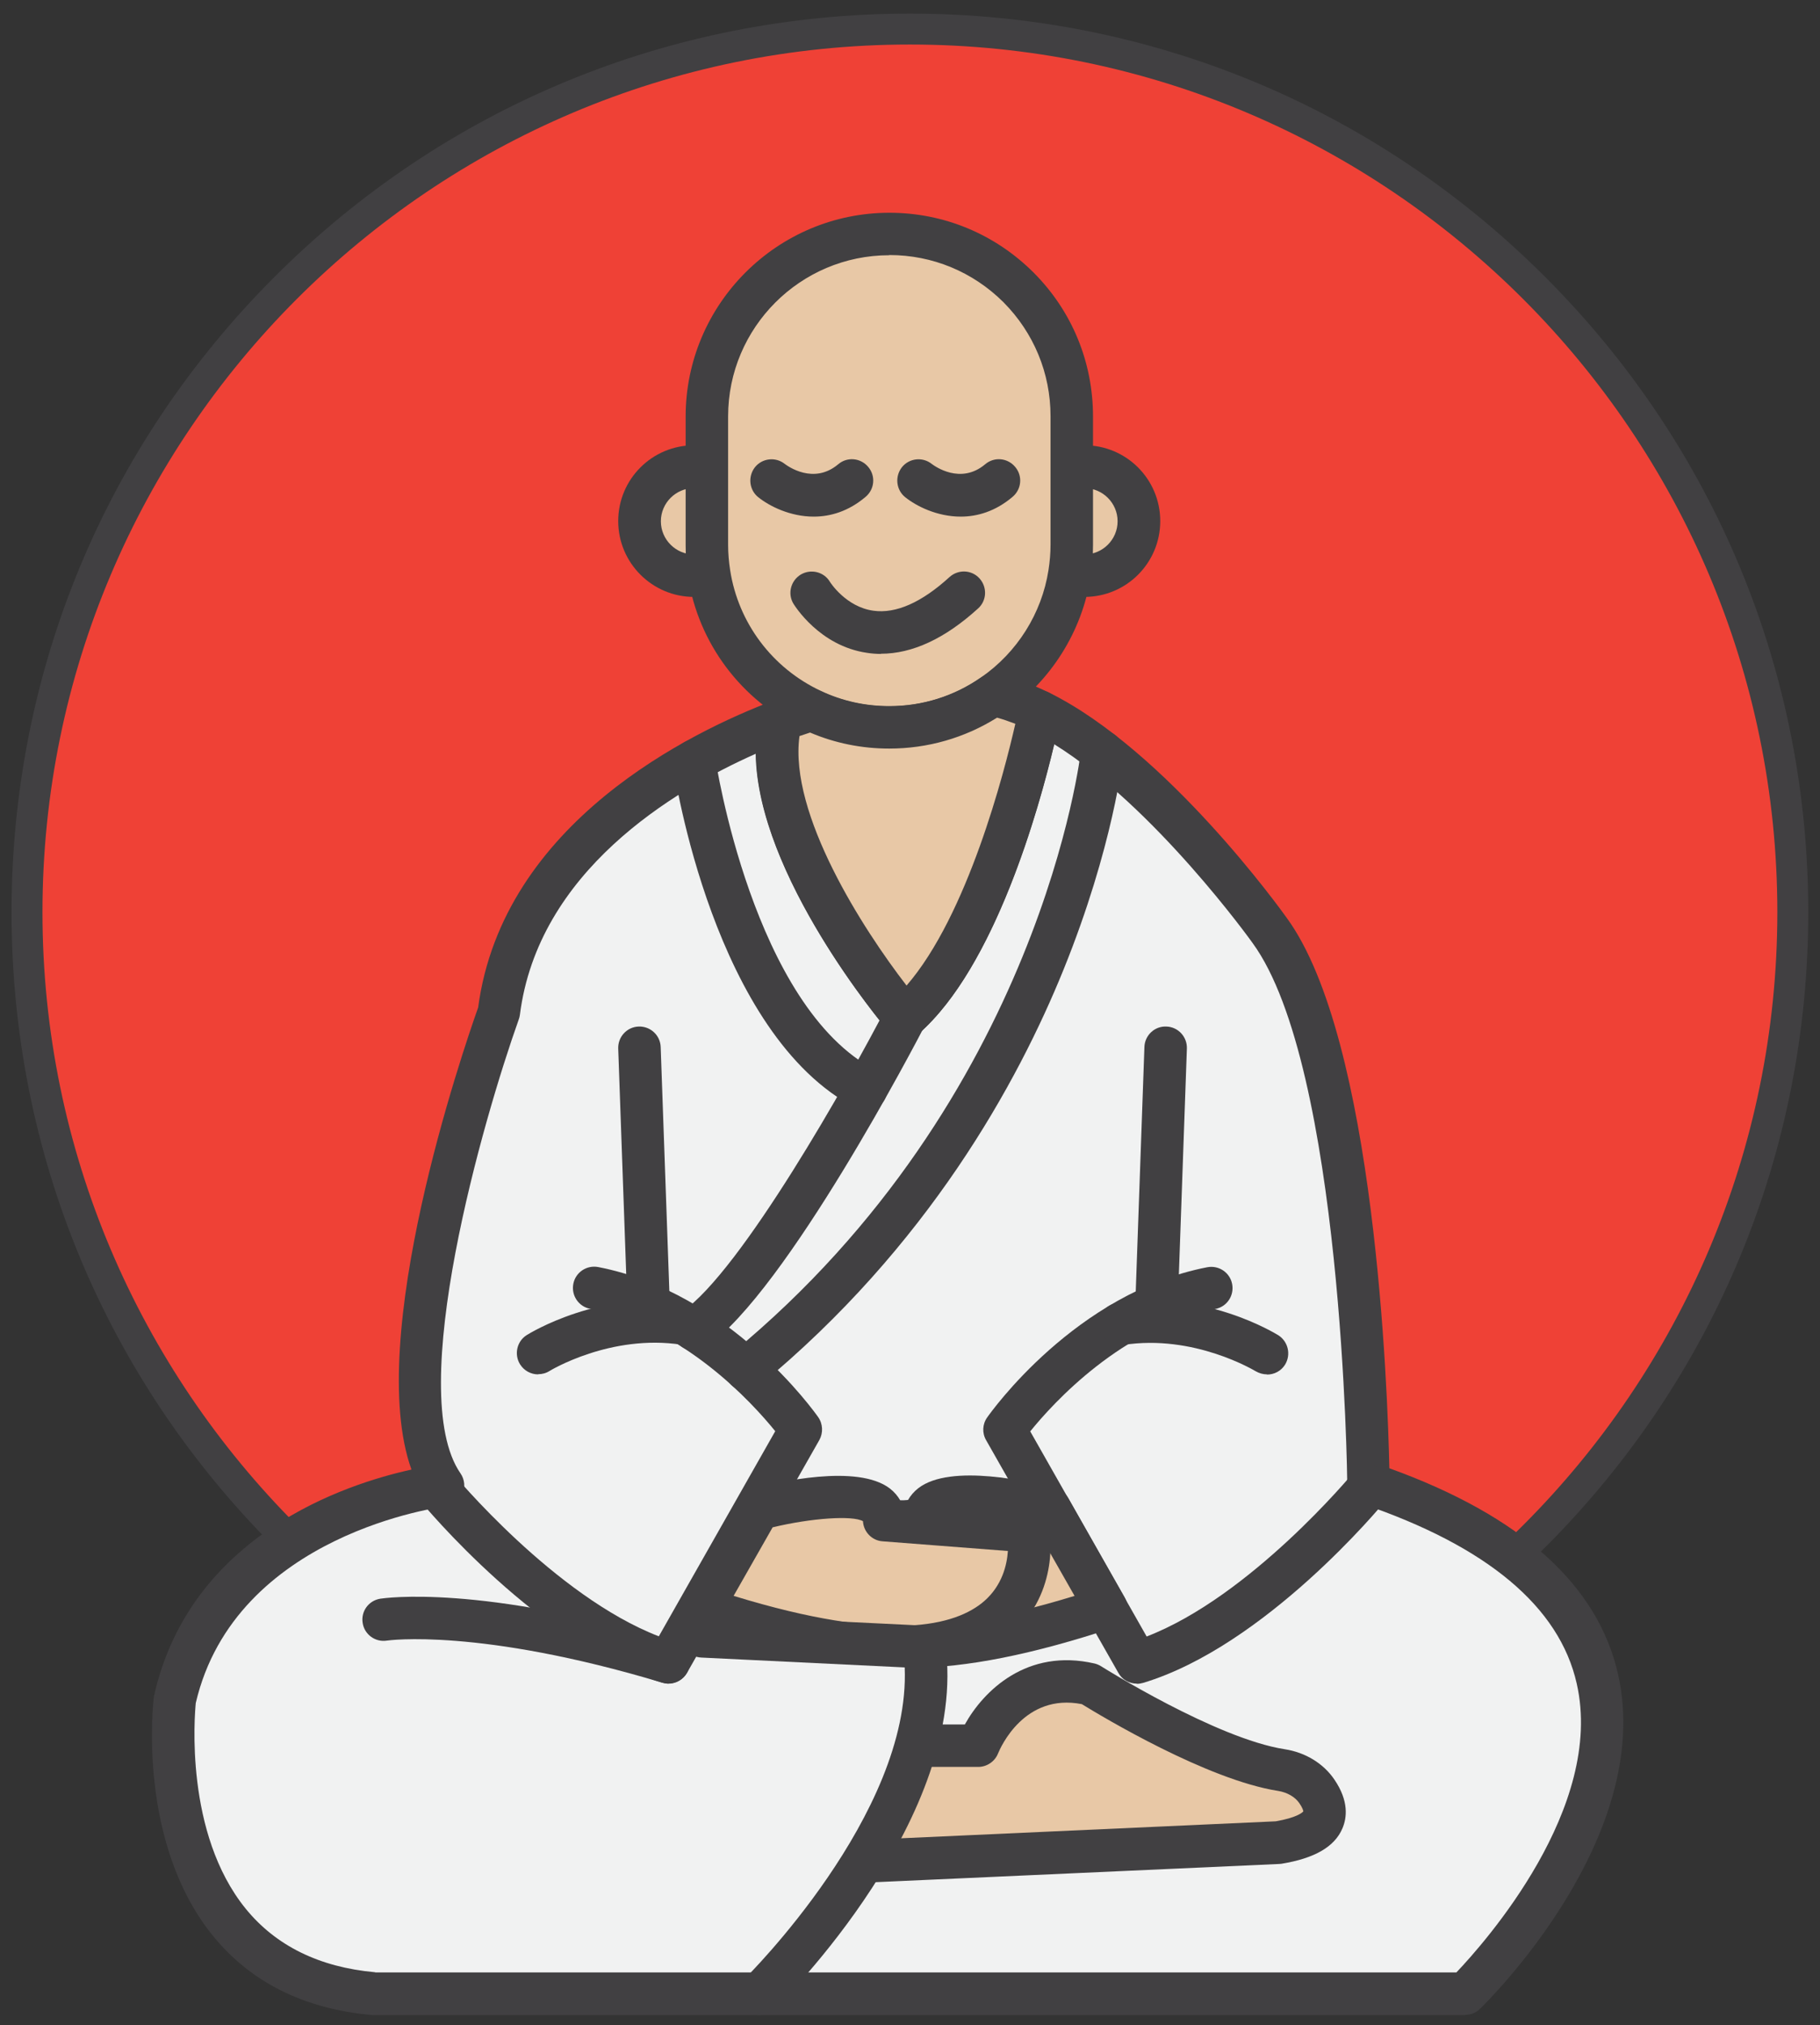
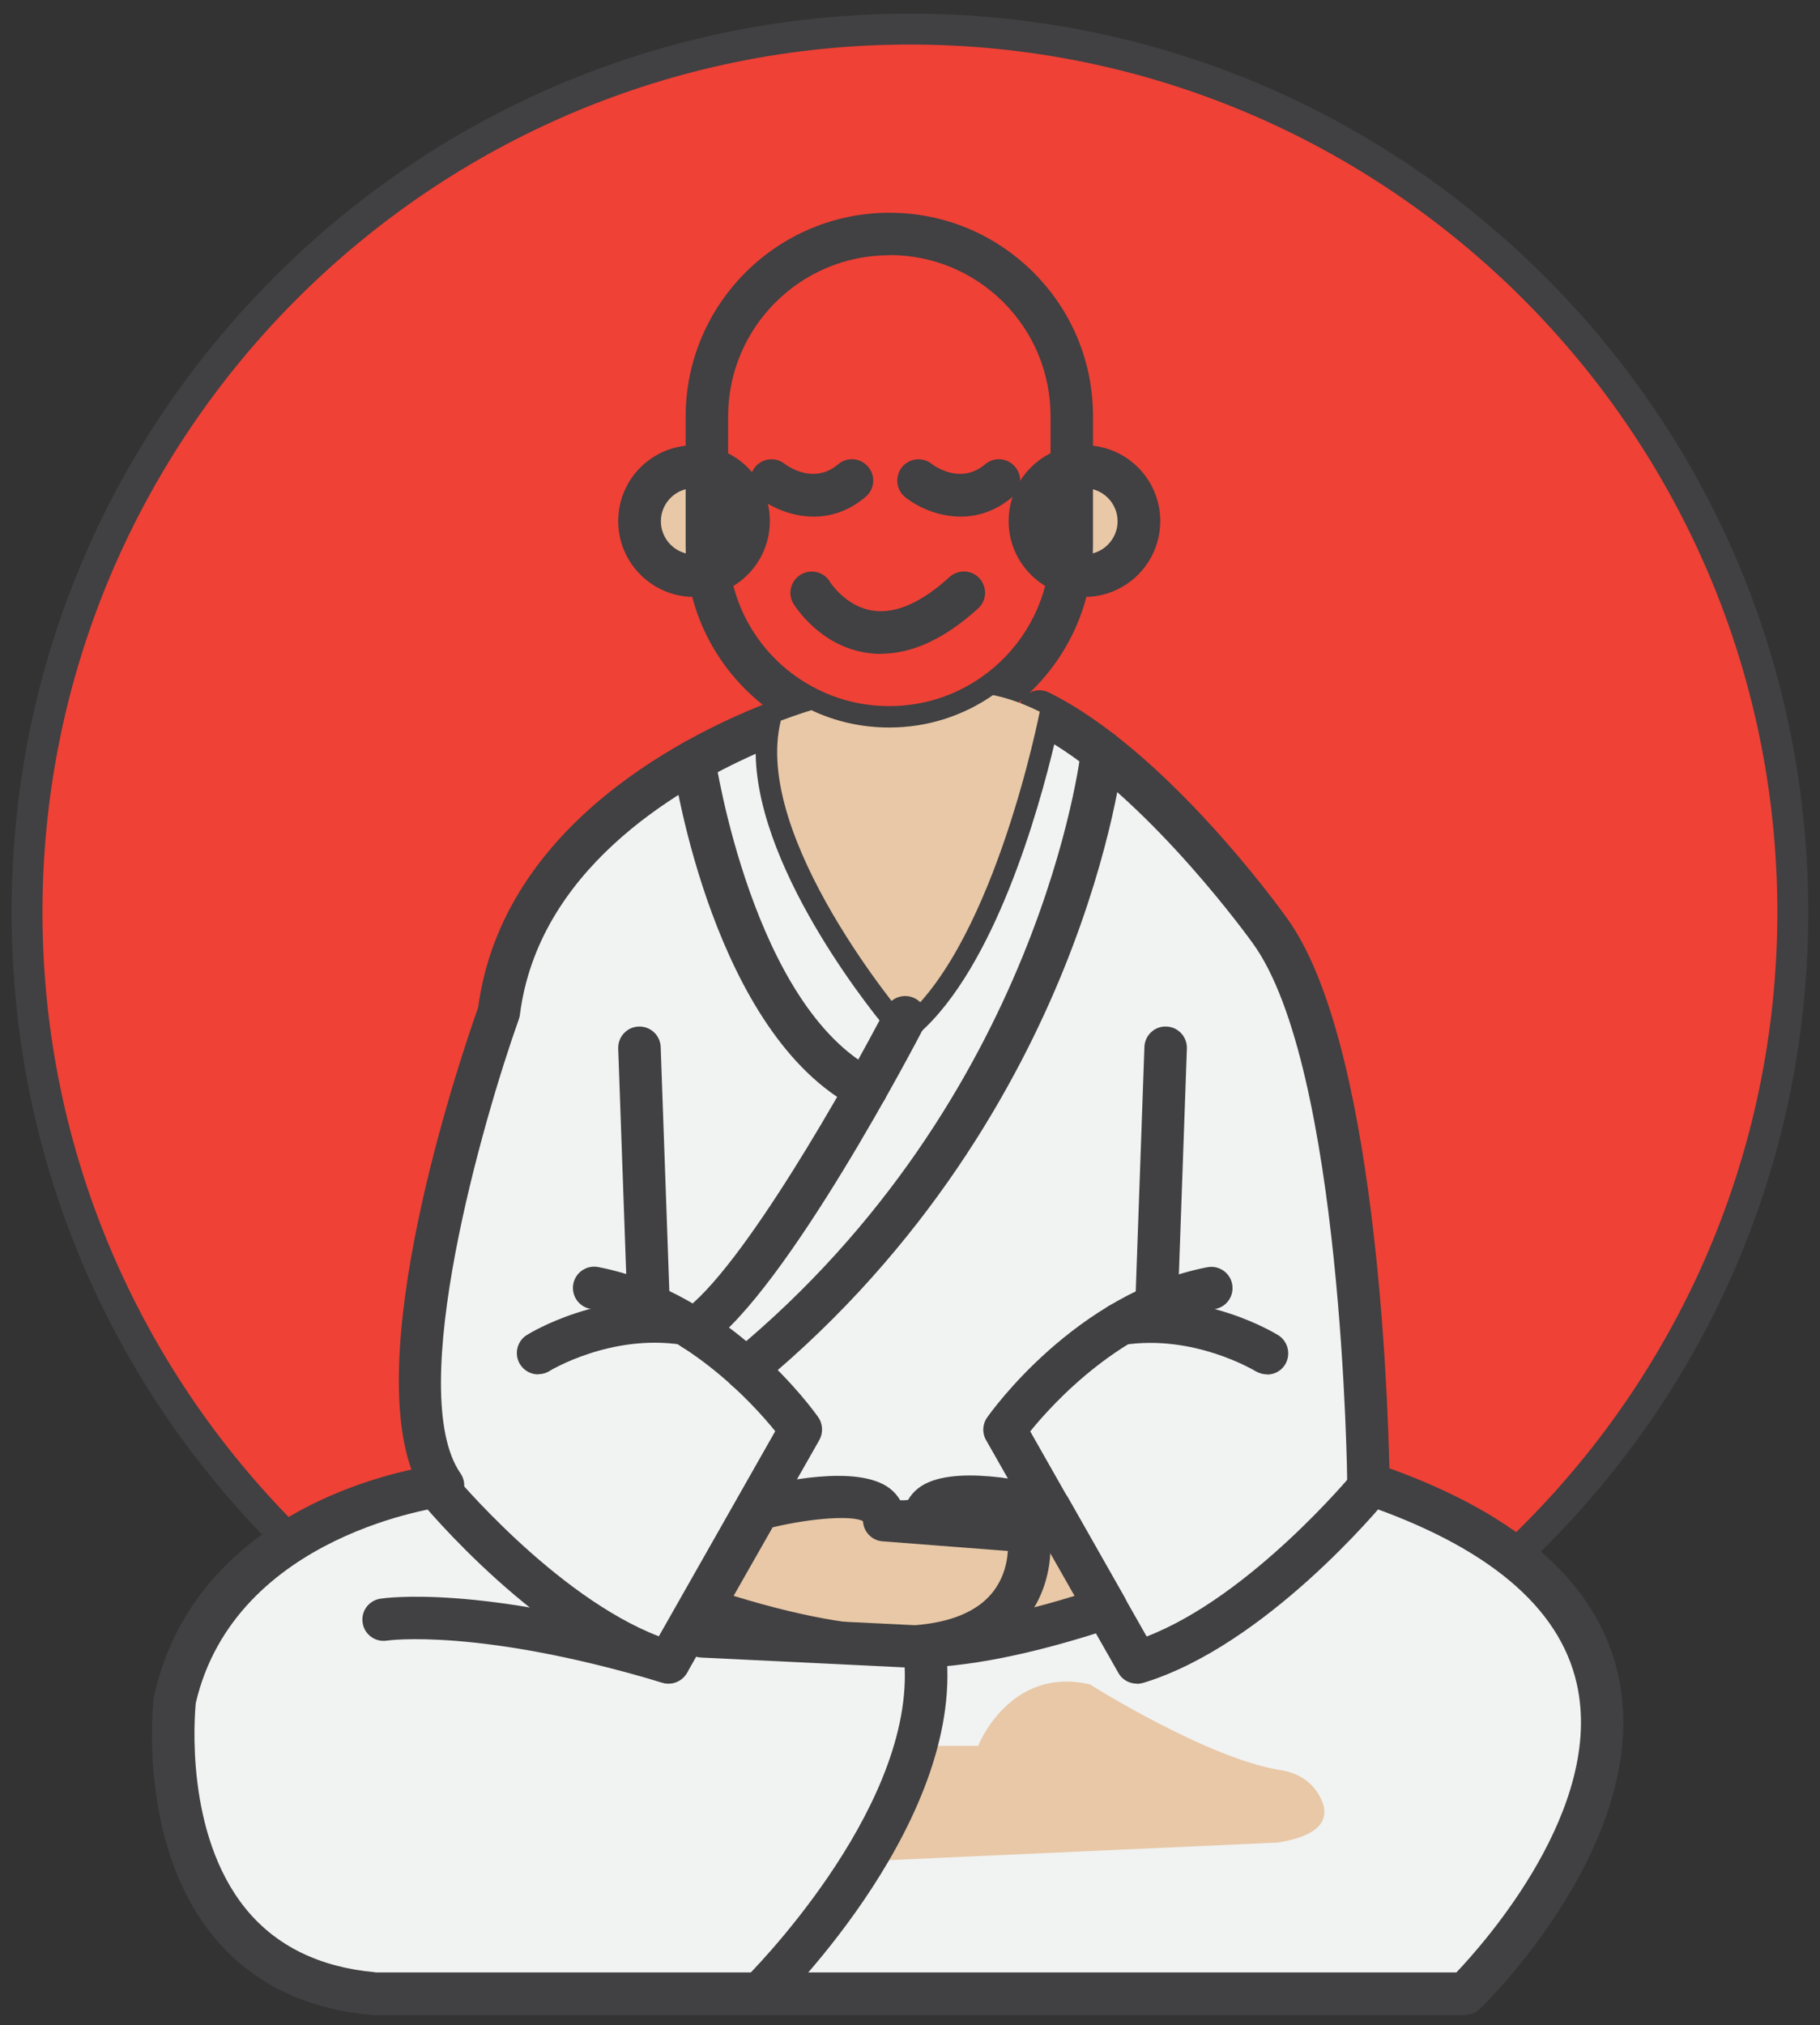
<svg xmlns="http://www.w3.org/2000/svg" id="Layer_1" version="1.1" viewBox="0 0 97.71 108.71">
  <rect x="0" y="0" width="97.71" height="108.71" fill="#333333" stroke="none" />
  <defs>
    <style>
      .st0 {
        fill: #f1f2f2;
      }

      .st1 {
        fill: #e8c8a6;
      }

      .st2 {
        fill: #ef4136;
      }

      .st3 {
        fill: #414042;
      }
    </style>
  </defs>
  <circle class="st2" cx="48.85" cy="48.96" r="47.4" />
  <path class="st3" d="M48.85,97.19c-12.88,0-24.99-5.02-34.1-14.13C5.63,73.96.62,61.85.62,48.96S5.63,23.97,14.74,14.86C23.85,5.75,35.97.73,48.85.73s24.99,5.02,34.1,14.13c9.11,9.11,14.13,21.22,14.13,34.1s-5.02,24.99-14.13,34.1c-9.11,9.11-21.22,14.13-34.1,14.13h0ZM48.85,2.39C23.17,2.39,2.28,23.29,2.28,48.96s20.89,46.57,46.57,46.57,46.57-20.89,46.57-46.57S74.53,2.39,48.85,2.39Z" />
  <circle class="st1" cx="37.26" cy="27.98" r="2.92" />
  <path class="st3" d="M37.26,32.04c-2.24,0-4.07-1.82-4.07-4.07s1.82-4.07,4.07-4.07,4.07,1.82,4.07,4.07-1.82,4.07-4.07,4.07ZM37.26,26.2c-.98,0-1.78.8-1.78,1.78s.8,1.78,1.78,1.78,1.78-.8,1.78-1.78-.8-1.78-1.78-1.78Z" />
  <circle class="st1" cx="58.22" cy="27.98" r="2.92" />
  <path class="st3" d="M58.22,32.04c-2.24,0-4.07-1.82-4.07-4.07s1.82-4.07,4.07-4.07,4.07,1.82,4.07,4.07-1.82,4.07-4.07,4.07ZM58.22,26.2c-.98,0-1.78.8-1.78,1.78s.8,1.78,1.78,1.78,1.78-.8,1.78-1.78-.8-1.78-1.78-1.78Z" />
-   <path class="st1" d="M57.53,22.35v6.9c0,.52-.04,1.04-.12,1.54-.42,2.7-1.95,5.03-4.1,6.52-1.58,1.1-3.5,1.74-5.57,1.74-1.49,0-2.91-.33-4.18-.93-2.88-1.36-4.99-4.08-5.5-7.33-.08-.5-.12-1.01-.12-1.54v-6.9c0-5.41,4.39-9.8,9.79-9.8,2.7,0,5.15,1.1,6.93,2.87,1.77,1.77,2.87,4.22,2.87,6.93h0Z" />
  <path class="st3" d="M47.74,40.19c-1.63,0-3.2-.35-4.66-1.04-3.28-1.55-5.58-4.61-6.14-8.18-.09-.56-.13-1.14-.13-1.71v-6.9c0-6.03,4.91-10.94,10.94-10.94,2.92,0,5.66,1.14,7.73,3.2,2.07,2.07,3.2,4.81,3.2,7.74v6.9c0,.58-.05,1.15-.13,1.71-.46,2.93-2.13,5.58-4.58,7.28-1.84,1.27-3.99,1.94-6.22,1.94ZM47.74,13.7c-4.77,0-8.65,3.88-8.65,8.65v6.9c0,.46.04.91.11,1.36.44,2.83,2.26,5.25,4.86,6.47,1.16.55,2.4.82,3.69.82,1.77,0,3.47-.53,4.92-1.54,1.94-1.34,3.26-3.44,3.62-5.76.07-.45.11-.9.11-1.36v-6.9c0-2.31-.9-4.48-2.53-6.12-1.64-1.63-3.81-2.53-6.12-2.53h0Z" />
  <path class="st0" d="M78.67,107.01H20.09c-12.49-1.1-10.69-15.79-10.69-15.79,2.3-10.1,14.39-11.49,14.39-11.49-4-5.8,3-25.39,3-25.39,1.19-9.48,11.14-14.16,15.13-15.66-1.56,6.25,6.66,15.94,6.66,15.94,4.87-4.28,7.24-16.42,7.24-16.42,6.14,3.03,12.36,11.74,12.36,11.74,5.1,7,5.3,29.69,5.3,29.69,24.79,8.39,5.2,27.39,5.2,27.39h0Z" />
  <path class="st3" d="M78.67,108.16H20.09s-.07,0-.1,0c-3.65-.32-6.54-1.76-8.57-4.27-4.06-5.01-3.2-12.49-3.16-12.8,0-.04.01-.08.02-.11,1.96-8.61,10.29-11.33,13.81-12.1-2.52-7.03,2.74-22.44,3.58-24.8,1.33-9.96,11.51-14.83,15.84-16.47.4-.15.85-.07,1.16.22.32.28.45.72.35,1.13-1.04,4.17,3.18,10.77,5.64,13.95,3.97-4.57,6.01-14.82,6.03-14.93.07-.35.3-.65.61-.81.32-.16.69-.16,1.01,0,6.33,3.12,12.52,11.74,12.78,12.11,4.75,6.52,5.41,25.34,5.5,29.53,7.07,2.55,11.2,6.27,12.28,11.06,1.97,8.74-7.03,17.59-7.42,17.96-.21.21-.5.32-.8.32h0ZM20.15,105.87h58.04c1.52-1.6,7.97-8.85,6.46-15.5-.93-4.13-4.82-7.38-11.54-9.66-.46-.16-.77-.59-.78-1.07,0-.22-.25-22.4-5.08-29.02-.06-.09-5.26-7.33-10.65-10.67-.83,3.49-3.18,11.94-7.27,15.53-.23.2-.53.3-.84.28-.31-.02-.59-.17-.79-.4-.32-.37-7.04-8.38-7.13-14.9-4.46,1.98-11.69,6.33-12.66,14.02-.01.08-.03.16-.06.24-1.89,5.3-6.14,20-3.13,24.36.23.33.27.76.1,1.12-.17.37-.51.62-.91.66-.11.01-11.27,1.43-13.4,10.55-.06.64-.61,6.99,2.68,11.04,1.62,1.99,3.95,3.14,6.94,3.41h0Z" />
  <path class="st3" d="M35.89,90.37c-.11,0-.22-.02-.33-.05-6.55-1.98-12.78-9.49-13.04-9.81-.4-.49-.33-1.21.16-1.61.49-.4,1.21-.33,1.61.16.06.07,5.48,6.61,11.08,8.77l6.25-11.01c-1.22-1.51-4.93-5.6-9.94-6.57-.62-.12-1.02-.72-.9-1.34.12-.62.72-1.02,1.34-.9,7.07,1.37,11.62,7.79,11.81,8.06.25.36.27.84.06,1.22l-7.1,12.49c-.21.36-.59.58-.99.58h0Z" />
  <path class="st3" d="M34.82,71.19c-.61,0-1.12-.49-1.14-1.1l-.49-13.81c-.02-.63.47-1.16,1.1-1.18.63-.02,1.16.47,1.18,1.1l.49,13.81c.02.63-.47,1.16-1.1,1.18-.01,0-.03,0-.04,0h0Z" />
-   <path class="st3" d="M28.89,73.77c-.38,0-.75-.19-.97-.54-.33-.53-.17-1.24.36-1.57.16-.1,3.98-2.46,8.67-1.73.62.1,1.05.68.95,1.3-.1.62-.68,1.05-1.3.95-3.82-.59-7.07,1.39-7.1,1.41-.19.12-.4.17-.6.17h0Z" />
+   <path class="st3" d="M28.89,73.77c-.38,0-.75-.19-.97-.54-.33-.53-.17-1.24.36-1.57.16-.1,3.98-2.46,8.67-1.73.62.1,1.05.68.95,1.3-.1.62-.68,1.05-1.3.95-3.82-.59-7.07,1.39-7.1,1.41-.19.12-.4.17-.6.17h0" />
  <path class="st3" d="M61.03,90.37c-.4,0-.79-.21-.99-.58l-7.1-12.49c-.22-.38-.2-.86.06-1.22.19-.27,4.74-6.69,11.81-8.06.62-.12,1.22.28,1.34.9.12.62-.28,1.22-.9,1.34-5.01.97-8.72,5.06-9.94,6.57l6.25,11.01c5.6-2.16,11.02-8.71,11.08-8.77.4-.49,1.12-.56,1.61-.16.49.4.56,1.12.16,1.61-.26.32-6.48,7.83-13.04,9.81-.11.03-.22.05-.33.05h0Z" />
  <path class="st3" d="M62.09,71.19s-.03,0-.04,0c-.63-.02-1.12-.55-1.1-1.18l.49-13.81c.02-.63.55-1.13,1.18-1.1.63.02,1.12.55,1.1,1.18l-.49,13.81c-.02.62-.53,1.1-1.14,1.1h0Z" />
  <path class="st3" d="M68.02,73.77c-.21,0-.42-.06-.61-.17-.06-.03-3.3-2-7.1-1.41-.62.1-1.21-.33-1.3-.95-.1-.62.33-1.21.95-1.3,4.68-.73,8.5,1.63,8.67,1.73.53.34.69,1.04.36,1.58-.22.35-.59.53-.97.53h0Z" />
  <path class="st1" d="M55.82,38.2s-2.36,12.14-7.24,16.42c0,0-8.22-9.69-6.66-15.94h0c1.02-.38,1.64-.56,1.64-.56,1.27.6,2.68.93,4.18.93,2.07,0,3.99-.64,5.57-1.74.82.16,1.66.47,2.51.89h0Z" />
-   <path class="st3" d="M48.58,55.76s-.06,0-.08,0c-.31-.02-.59-.17-.79-.4-.35-.41-8.57-10.2-6.9-16.94.09-.37.35-.68.71-.81,1.05-.39,1.7-.58,1.73-.59.27-.08.55-.05.8.07,1.15.55,2.4.82,3.69.82,1.77,0,3.47-.53,4.92-1.54.25-.18.57-.24.87-.18.89.18,1.83.51,2.79.99.46.23.71.74.61,1.24-.1.51-2.5,12.58-7.61,17.06-.21.18-.48.28-.75.28h0ZM42.92,39.52c-.56,4.18,3.4,10.34,5.75,13.38,3.28-3.78,5.25-11.45,5.84-14.05-.34-.13-.66-.24-.98-.33-1.74,1.09-3.73,1.66-5.79,1.66-1.48,0-2.91-.29-4.25-.86-.15.05-.34.11-.57.19h0Z" />
  <path class="st3" d="M37.26,72.5c-.36,0-.72-.17-.94-.5-.36-.52-.22-1.23.3-1.59,3.18-2.18,8.99-12.52,10.96-16.33.29-.56.98-.78,1.54-.49.56.29.78.98.49,1.54-.3.58-7.39,14.21-11.69,17.16-.2.14-.42.2-.65.2h0Z" />
  <path class="st3" d="M40.04,74.65c-.33,0-.66-.14-.88-.42-.4-.49-.33-1.21.15-1.61,16.59-13.68,18.71-32.2,18.73-32.38.07-.63.63-1.08,1.25-1.02.63.07,1.08.63,1.02,1.25-.02.2-.54,4.98-3.21,11.57-2.46,6.07-7.28,14.87-16.34,22.34-.21.18-.47.26-.73.26h0Z" />
  <path class="st3" d="M46.48,59.61c-.18,0-.36-.04-.52-.13-7.63-3.94-9.75-17.87-9.83-18.46-.09-.62.34-1.2.97-1.3.62-.09,1.2.34,1.3.97.02.13,2.03,13.36,8.62,16.76.56.29.78.98.49,1.54-.2.39-.6.62-1.02.62h0Z" />
  <path class="st1" d="M56.36,81s-6.77-1.8-6.75.6l-7.74.6s-1.9,10.57,17.51,4.12l-3.02-5.32h0Z" />
  <path class="st3" d="M48.96,89.54c-2.7,0-4.78-.62-6.22-1.87-2.58-2.24-2.02-5.54-2-5.68.09-.51.52-.9,1.04-.94l6.97-.54c.14-.24.32-.45.55-.63,1.74-1.35,6.07-.34,7.36,0,.3.08.55.27.7.54l3.02,5.32c.17.3.2.65.07.97-.12.32-.38.57-.71.67-4.29,1.42-7.89,2.14-10.78,2.14h0ZM42.97,83.26c.05.76.31,1.87,1.29,2.7,1.53,1.3,5.09,2.26,13.43-.3l-2.09-3.67c-2.09-.5-4.3-.65-4.85-.33-.03.57-.48,1.03-1.05,1.08l-6.73.52h0Z" />
  <path class="st1" d="M40.72,81s6.77-1.8,6.75.6l7.74.6s1.9,10.57-17.51,4.12l3.02-5.32h0Z" />
  <path class="st3" d="M48.12,89.54c-2.89,0-6.49-.71-10.78-2.14-.32-.11-.58-.35-.71-.67-.12-.32-.1-.68.07-.97l3.02-5.32c.15-.27.4-.46.7-.54,1.29-.34,5.61-1.35,7.36,0,.23.18.41.39.55.63l6.97.54c.52.04.94.43,1.04.94.02.14.58,3.44-2,5.68-1.44,1.25-3.52,1.87-6.22,1.87h0ZM39.39,85.66c8.37,2.57,11.93,1.6,13.45.28.96-.84,1.22-1.93,1.27-2.69l-6.73-.52c-.57-.04-1.02-.51-1.05-1.08-.56-.32-2.77-.17-4.85.33l-2.09,3.67h0Z" />
  <path class="st1" d="M45.78,99.94l1.67-6.23h5.06s1.7-4.3,6-3.3c0,0,6.33,4,10.28,4.61.76.12,1.47.5,1.9,1.14.65.95.89,2.26-2.09,2.74l-22.83,1.03h0Z" />
-   <path class="st3" d="M45.78,101.08c-.35,0-.67-.16-.89-.43-.23-.28-.31-.66-.21-1.01l1.67-6.23c.13-.5.59-.85,1.1-.85h4.35c1-1.8,3.33-4.11,6.97-3.27.12.03.24.08.35.15.06.04,6.17,3.88,9.85,4.45,1.11.17,2.08.76,2.67,1.63.79,1.16.67,2.06.43,2.62-.42.99-1.5,1.61-3.28,1.9-.04,0-.09.01-.13.01l-22.83,1.03s-.03,0-.05,0h0ZM48.33,94.85l-1.04,3.87,21.2-.96c1.1-.19,1.42-.46,1.48-.53,0-.05-.04-.19-.21-.44-.23-.34-.65-.58-1.13-.66-3.81-.59-9.46-3.99-10.55-4.66-3.08-.6-4.36,2.31-4.5,2.65-.17.43-.6.72-1.06.72h-4.19,0Z" />
  <path class="st0" d="M40.79,107.01s10.05-9.83,8.83-18.61l-11.91-.58" />
  <path class="st3" d="M40.79,108.16c-.3,0-.59-.12-.82-.34-.44-.45-.43-1.17.02-1.62.09-.09,8.91-8.82,8.58-16.7l-10.92-.53c-.63-.03-1.12-.57-1.09-1.2.03-.63.57-1.11,1.2-1.09l11.91.58c.55.03,1,.44,1.08.98,1.29,9.24-8.73,19.16-9.16,19.58-.22.22-.51.33-.8.33h0Z" />
  <path class="st3" d="M35.89,90.37c-.11,0-.22-.02-.33-.05-9.84-2.96-14.74-2.27-14.79-2.26-.62.1-1.21-.33-1.3-.95-.1-.62.32-1.2.95-1.3.21-.03,5.38-.8,15.8,2.33.6.18.95.82.76,1.42-.15.49-.6.81-1.09.81h0Z" />
  <path class="st3" d="M43.69,27.73c-1.27,0-2.38-.56-2.98-1.04-.49-.39-.57-1.11-.18-1.61.39-.49,1.11-.57,1.6-.18.16.12,1.55,1.13,2.87.02.48-.41,1.2-.35,1.61.14.41.48.35,1.2-.14,1.61-.92.78-1.89,1.06-2.79,1.06h0Z" />
  <path class="st3" d="M51.58,27.73c-1.27,0-2.38-.56-2.98-1.04-.49-.39-.57-1.11-.18-1.61.39-.49,1.11-.57,1.6-.18.16.12,1.55,1.13,2.87.02.48-.41,1.2-.35,1.61.14.41.48.35,1.2-.14,1.61-.92.78-1.89,1.06-2.79,1.06h0Z" />
  <path class="st3" d="M47.3,35.1c-.25,0-.51-.02-.76-.06-2.55-.37-3.88-2.54-3.94-2.63-.33-.54-.15-1.24.39-1.57.54-.32,1.24-.15,1.56.38.02.04.87,1.36,2.34,1.56,1.21.17,2.59-.44,4.09-1.81.47-.42,1.19-.39,1.61.08.42.47.39,1.19-.08,1.61-1.78,1.62-3.53,2.43-5.22,2.43h0Z" />
</svg>